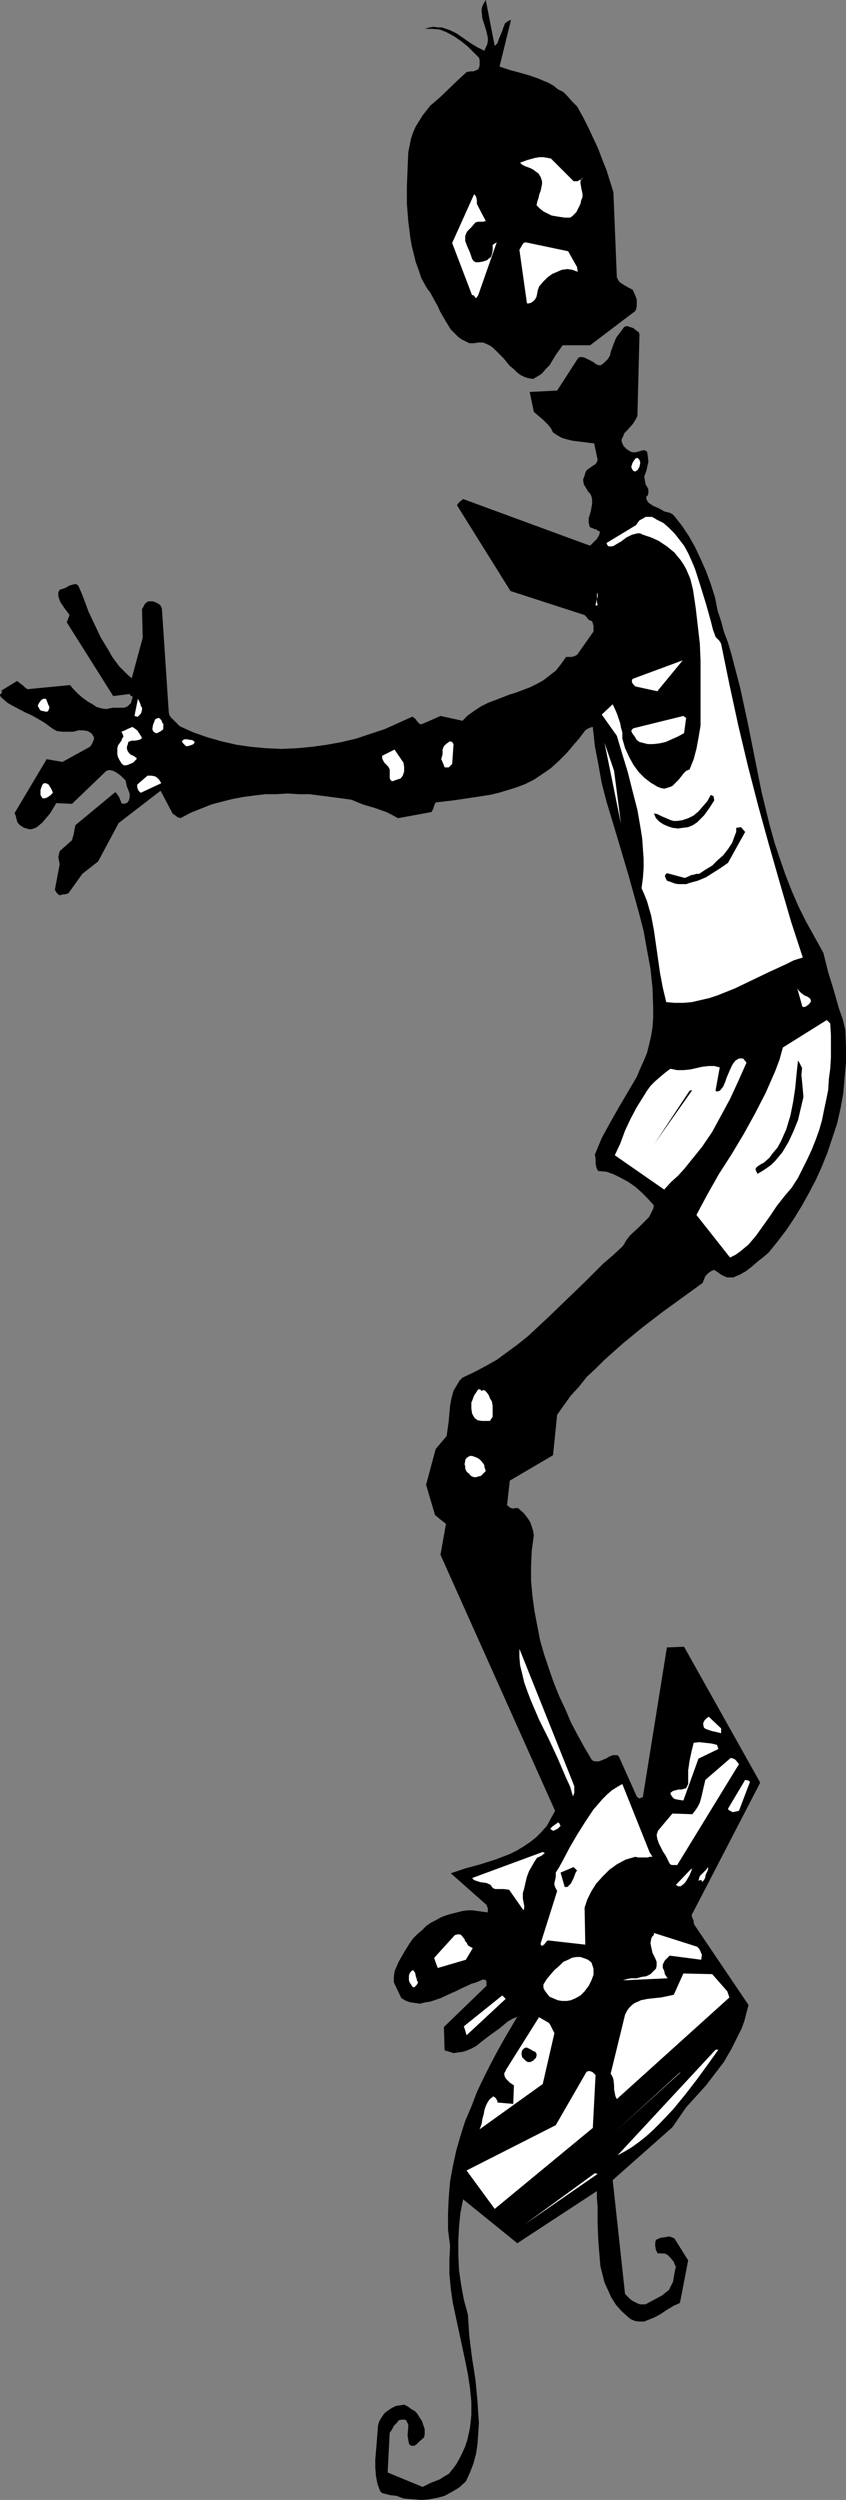
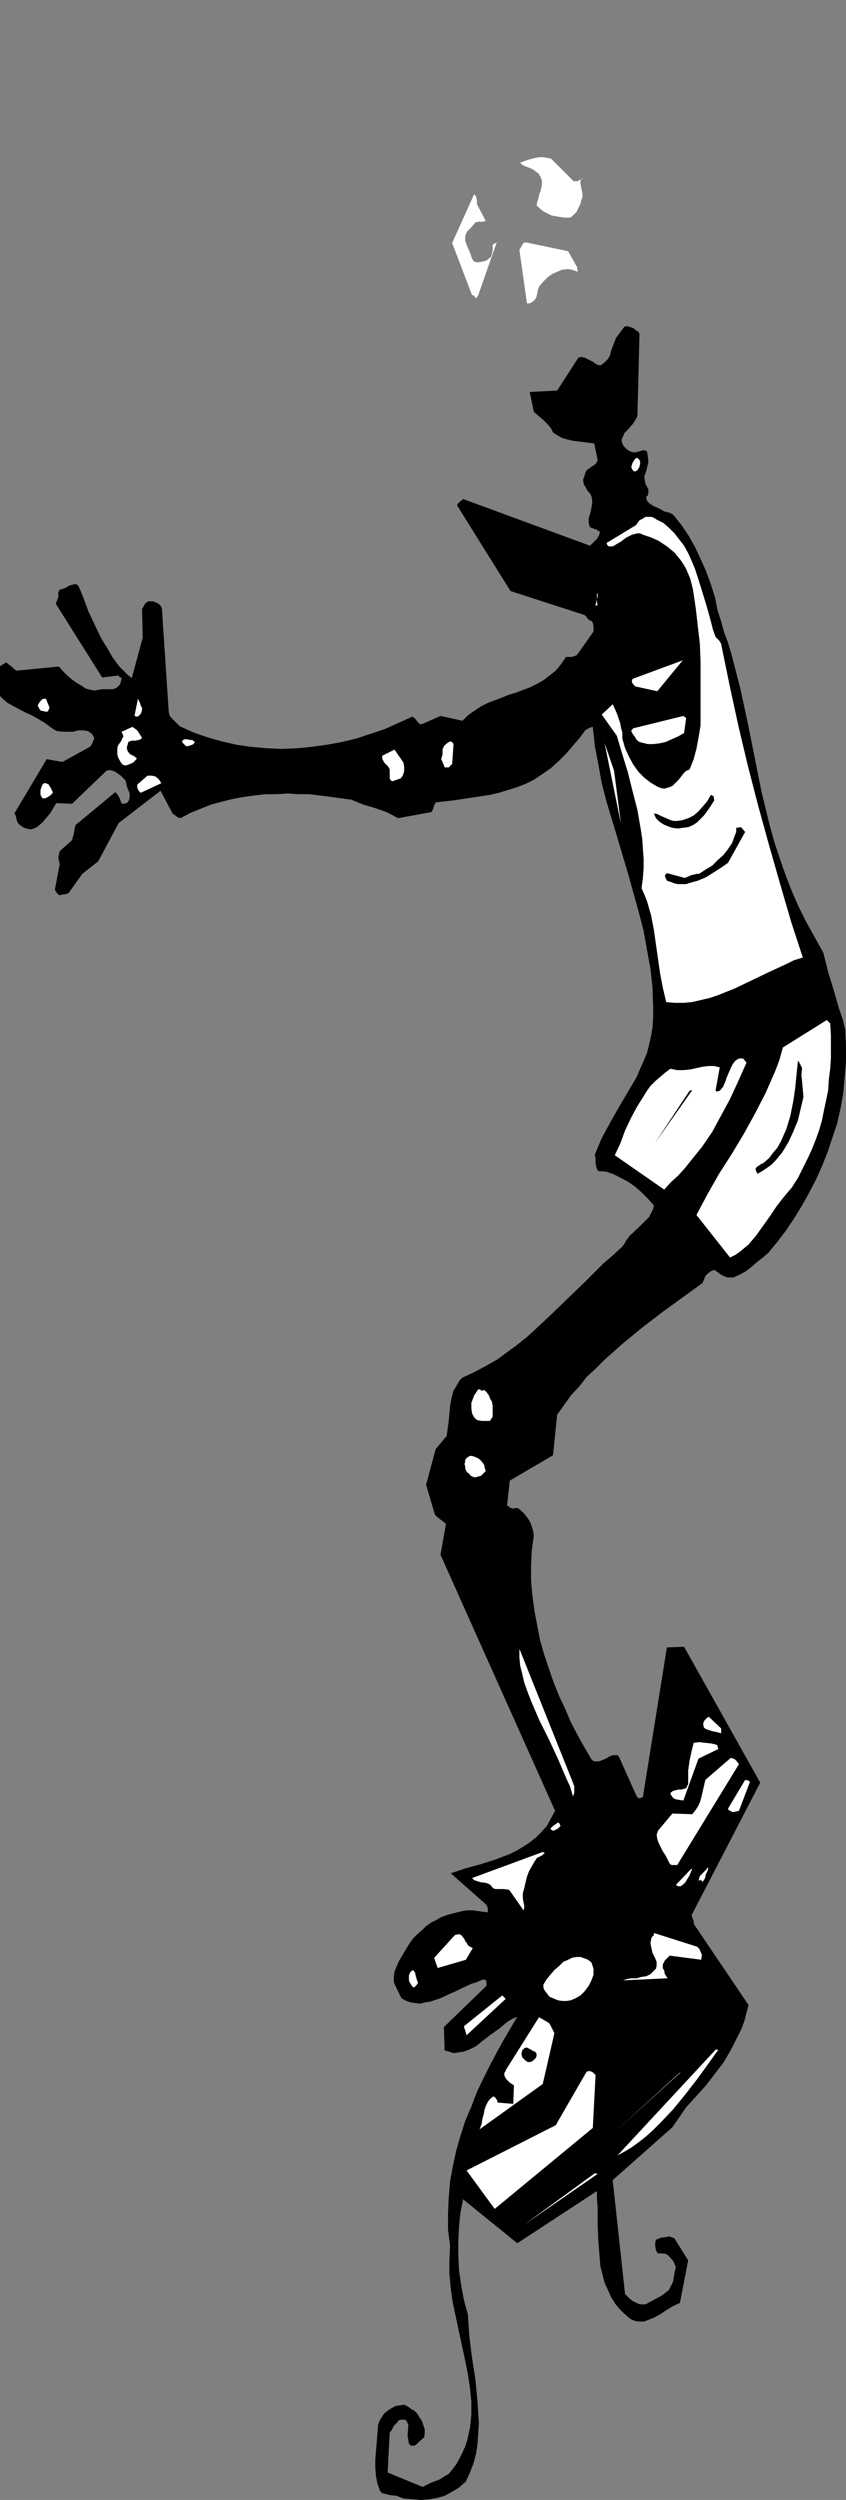
<svg xmlns="http://www.w3.org/2000/svg" xmlns:ns1="http://sodipodi.sourceforge.net/DTD/sodipodi-0.dtd" xmlns:ns2="http://www.inkscape.org/namespaces/inkscape" version="1.0" width="52.727mm" height="155.711mm" id="svg52" ns1:docname="Basketball Player - Bones.wmf">
  <rect width="100%" height="100%" fill="#808080" stroke="none" />
  <ns1:namedview id="namedview52" pagecolor="#ffffff" bordercolor="#000000" borderopacity="0.25" ns2:showpageshadow="2" ns2:pageopacity="0.0" ns2:pagecheckerboard="0" ns2:deskcolor="#d1d1d1" ns2:document-units="mm" />
  <defs id="defs1">
    <pattern id="WMFhbasepattern" patternUnits="userSpaceOnUse" width="6" height="6" x="0" y="0" />
  </defs>
-   <path style="fill:#000000;fill-opacity:1;fill-rule:evenodd;stroke:none" d="m 144.493,45.246 -0.808,-2.585 -0.808,-2.585 -0.97,-2.424 -0.97,-2.585 -1.131,-2.424 -1.131,-2.424 -1.293,-2.585 -1.455,-2.585 -1.131,-1.131 -1.131,-1.293 -0.97,-0.97 -1.293,-0.646 -0.97,-0.808 -1.131,-0.646 -2.263,-0.97 -2.263,-0.808 -2.263,-0.646 -2.424,-0.646 -2.424,-0.808 2.748,-11.15 v 0.162 l -0.485,0.162 -0.323,0.162 -0.646,0.485 -0.323,0.808 -0.323,0.97 -0.808,1.939 -0.323,0.97 -0.646,0.646 L 114.431,0 113.946,0.808 113.623,1.454 113.461,2.101 V 2.747 l 0.162,1.616 0.485,1.454 0.485,1.616 0.323,1.454 v 0.808 l -0.162,0.808 -0.323,0.646 -0.323,0.808 -1.616,-0.808 L 110.875,10.18 109.259,9.049 107.642,7.918 106.026,7.11 105.056,6.787 104.087,6.464 h -0.97 l -0.97,-0.162 -0.97,0.162 -1.131,0.323 h 0.808 0.97 l 1.778,0.162 1.616,0.646 1.778,0.97 1.616,1.131 1.455,1.131 1.455,1.454 1.293,1.293 0.162,0.485 v 0.646 0.808 l -0.323,0.808 -1.131,0.485 h -0.808 l -0.808,0.162 -2.101,1.939 -4.202,4.04 -2.263,1.939 -1.778,2.262 -0.808,1.293 -0.808,1.293 -0.647,1.454 -0.485,1.454 -0.323,1.616 -0.323,1.616 -0.162,3.878 -0.162,4.201 v 4.04 l 0.323,4.04 0.485,3.878 0.323,1.939 0.485,1.939 0.485,1.939 0.647,1.778 0.647,1.939 0.97,1.778 0.485,0.808 0.646,0.808 1.131,2.101 0.646,1.131 0.485,1.131 1.293,2.262 1.293,2.101 0.808,0.808 0.808,0.808 0.808,0.646 0.97,0.485 0.97,0.485 h 1.131 l 0.97,-0.162 h 1.131 l 0.808,0.323 0.97,0.485 0.646,0.485 0.808,0.808 1.616,1.616 1.455,1.778 0.808,0.646 0.808,0.808 0.808,0.646 0.97,0.485 0.97,0.323 1.131,0.162 1.131,-0.646 0.97,-0.646 0.808,-0.97 0.97,-0.97 1.455,-2.424 1.616,-2.262 h 6.465 l 10.021,-7.595 v 0 l 0.485,-0.323 0.323,-0.485 0.162,-0.808 v -0.646 -0.97 l -0.323,-0.808 -0.323,-0.808 -0.323,-0.646 -0.97,-0.485 -1.131,-0.646 -0.485,-0.323 -0.485,-0.323 -0.323,-0.485 -0.323,-0.646 z" id="path1" />
-   <path style="fill:#000000;fill-opacity:1;fill-rule:evenodd;stroke:none" d="m 150.635,78.695 -0.162,-0.485 -0.485,-0.323 -0.808,-0.646 -0.485,-0.162 -0.485,-0.162 -0.485,-0.162 -0.646,0.162 -0.97,1.293 -0.97,1.293 -0.646,1.616 -0.646,1.778 -0.162,0.808 -0.485,0.808 -0.808,0.808 -0.808,0.646 h -0.646 l -0.646,-0.323 -0.646,-0.485 -1.293,-0.646 -0.646,-0.323 -0.808,-0.162 -0.646,0.162 -5.01,7.756 -6.465,0.323 0.97,4.686 1.131,0.97 1.131,0.97 1.131,1.131 0.646,0.808 0.485,0.97 0.97,0.646 1.131,0.646 1.131,0.323 1.293,0.323 2.586,0.323 2.586,0.323 0.808,3.878 -0.162,0.485 -0.323,0.485 -0.97,0.646 -1.131,0.808 -0.323,0.646 -0.162,0.646 -0.323,0.808 v 0.485 l 0.162,0.808 0.323,0.485 0.646,1.131 0.485,0.485 0.323,0.646 0.162,0.808 v 0.97 l -0.323,1.778 -0.485,1.616 v 0.97 l 0.162,0.808 0.162,0.323 0.323,0.162 0.485,0.162 0.323,0.162 h 0.323 l 0.323,0.323 0.485,0.162 v 0.485 l -0.162,0.485 -0.485,0.808 -0.808,0.808 -0.808,0.808 -29.901,-10.988 -0.808,0.646 -0.323,0.323 -0.323,0.485 12.607,20.199 17.456,5.656 0.485,0.485 0.323,0.485 0.485,0.323 0.485,0.162 0.162,0.485 0.162,0.646 v 1.293 l -3.879,5.494 -0.646,0.323 -0.646,0.162 h -0.808 -0.485 l -1.131,1.616 -1.293,1.616 -1.455,1.131 -1.455,1.131 -1.455,0.808 -1.616,0.808 -3.394,1.293 -1.616,0.485 -1.616,0.646 -3.394,1.293 -1.616,0.808 -1.455,0.97 -1.616,1.131 -1.293,1.293 -5.172,-1.131 -4.041,1.778 -0.485,0.162 h -0.323 l -0.162,-0.162 -0.323,-0.323 -0.162,-0.162 -0.323,-0.485 -0.323,-0.323 -0.485,-0.323 -3.233,1.454 -3.233,1.454 -3.394,1.131 -3.394,1.131 -3.394,0.808 -3.556,0.646 -3.556,0.485 -3.394,0.323 -3.717,0.162 -3.556,-0.162 -3.556,-0.323 -3.394,-0.485 -3.556,-0.808 -3.394,-0.97 -3.233,-1.131 -3.233,-1.454 -0.647,-0.646 -0.647,-0.646 -0.808,-0.808 -0.323,-0.485 -0.162,-0.646 -1.616,-24.4 -0.162,-0.485 -0.323,-0.485 -0.485,-0.323 -0.323,-0.162 -0.808,-0.323 h -1.131 l -0.485,0.323 -0.323,0.323 -0.323,0.646 -0.323,0.485 0.162,6.787 -2.586,9.534 -0.97,-0.808 -0.97,-0.97 -0.97,-0.97 -0.97,-1.293 -0.808,-1.131 -0.808,-1.454 -1.778,-2.909 -1.455,-3.07 -1.455,-3.07 -1.131,-3.07 -0.647,-1.616 -0.647,-1.454 -0.485,-0.323 h -0.485 l -0.485,0.162 -0.647,0.162 -0.485,0.323 -0.647,0.323 -0.485,0.162 -0.647,0.162 -0.323,0.646 v 0.808 l 0.162,0.646 0.323,0.808 0.97,1.454 0.97,1.293 0.162,0.162 v 0.323 l -0.323,0.808 -0.162,0.485 -0.162,0.323 v 0.162 -0.162 -0.162 l 10.991,17.452 3.879,-0.485 0.162,0.323 0.162,0.162 h 0.323 v 0.162 0.323 l -0.162,0.485 -0.162,0.646 -0.323,0.323 -0.323,0.323 -0.162,0.162 -0.808,0.323 h -0.808 -0.808 -0.97 l -0.97,0.162 -0.647,0.162 -1.131,-0.162 -1.131,-0.323 -0.97,-0.646 -1.131,-0.646 -1.131,-0.808 -1.131,-0.97 -0.97,-0.97 -0.97,-1.131 -10.021,0.97 -0.485,-0.323 -0.485,-0.485 -0.647,-0.485 -0.808,-0.646 -3.717,2.262 0.162,0.323 -0.162,0.323 -0.162,0.162 L 0,163.53 v 0.162 l 0.162,0.323 0.323,0.323 1.293,1.131 1.455,0.808 2.748,1.454 1.455,0.646 1.455,0.808 1.616,0.97 1.778,1.293 0.485,0.323 0.647,0.323 1.293,0.162 h 1.293 1.293 l 1.131,-0.323 h 1.131 l 1.131,0.162 0.485,0.323 0.485,0.323 0.162,0.323 0.323,0.485 v 0.485 l -0.162,0.323 -0.323,0.808 -0.485,0.646 -6.465,3.555 -3.717,-0.646 -7.596,12.766 0.162,0.162 0.162,0.485 0.162,0.646 0.162,0.646 0.323,0.485 0.323,0.323 0.97,0.646 0.647,0.162 0.485,0.162 H 7.435 l 0.485,-0.162 0.485,-0.162 0.485,-0.323 1.131,-0.97 0.808,-0.97 0.97,-1.131 1.455,-2.424 3.717,0.162 8.081,-7.756 0.485,-0.162 h 0.485 l 0.647,0.162 0.647,0.323 1.131,0.808 1.131,1.131 0.323,1.454 0.323,0.808 0.323,0.808 v 0.808 l -0.162,0.808 -0.162,0.162 -0.162,0.323 -0.323,0.162 -0.485,0.162 h -0.323 l -0.323,-0.162 -0.162,-0.485 -0.162,-0.323 -0.162,-0.485 -0.323,-0.485 -0.323,-0.485 -0.323,-0.323 -9.374,7.756 -0.162,0.646 -0.162,0.97 -0.162,0.808 -0.162,0.485 -0.162,0.646 -2.909,2.585 -0.162,0.646 -0.162,0.808 0.162,0.808 0.162,0.808 -1.131,5.979 0.323,0.646 0.323,0.323 0.323,0.323 h 0.485 l 0.323,-0.162 h 0.485 l 0.647,-0.162 0.323,-0.162 3.233,-4.525 3.717,-2.909 4.849,-9.049 9.859,-7.595 2.909,5.494 h 0.162 l 0.162,0.162 0.485,0.323 0.323,0.323 h 0.323 l 0.323,0.162 2.424,-1.293 2.424,-0.97 2.424,-0.97 2.424,-0.646 2.586,-0.646 2.586,-0.485 2.424,-0.323 2.748,-0.323 h 2.586 l 2.586,-0.162 2.586,0.162 h 2.586 l 5.01,0.646 4.849,0.646 2.748,1.131 2.748,0.808 2.748,0.97 1.293,0.646 1.455,0.808 7.92,-1.454 0.323,-0.646 0.162,-0.485 0.162,-0.485 0.323,-0.646 4.202,-0.485 4.364,-0.646 4.202,-0.646 2.101,-0.485 2.101,-0.646 2.101,-0.646 2.101,-0.808 1.94,-0.97 1.94,-1.293 2.101,-1.454 1.778,-1.616 1.94,-1.939 1.778,-2.101 1.131,-1.293 0.97,-1.293 0.485,-0.646 0.485,-0.323 0.646,-0.323 0.646,-0.162 0.485,4.525 0.808,4.201 0.808,4.525 1.131,4.363 2.586,8.564 1.293,4.363 1.293,4.363 2.424,8.726 1.131,4.363 0.808,4.525 0.808,4.363 0.485,4.525 0.162,4.686 v 2.262 l -0.162,2.424 -0.323,1.939 -0.485,2.101 -0.485,1.939 -0.808,1.939 -0.808,1.778 -0.808,1.939 -2.101,3.555 -2.101,3.555 -2.101,3.717 -1.94,3.555 -0.808,1.939 -0.808,1.939 0.162,0.97 v 0.97 l 0.162,0.97 0.162,0.485 0.323,0.485 1.94,0.162 1.778,0.646 1.616,0.808 1.778,0.97 1.616,1.131 1.455,1.293 1.455,1.454 1.455,1.616 -0.162,0.808 -0.323,0.646 -0.646,1.293 -1.131,1.131 -1.131,1.131 -2.263,2.101 -0.97,1.293 -0.323,0.646 -0.485,0.646 -2.263,2.101 -2.263,1.939 -4.364,4.363 -4.526,4.363 -4.364,4.201 -4.526,4.201 -2.424,1.939 -2.424,1.778 -2.424,1.778 -2.586,1.454 -2.748,1.454 -2.748,1.293 -0.646,0.646 -0.485,0.808 -0.97,1.616 -0.485,1.778 -0.323,1.778 -0.323,3.555 -0.485,3.555 -2.586,3.07 -2.263,8.403 2.101,7.11 1.131,0.97 0.646,0.485 0.808,0.646 -1.293,7.272 26.991,60.273 -0.97,1.778 -0.97,1.778 -1.293,1.454 -1.293,1.293 -1.455,1.131 -1.455,0.97 -1.616,0.97 -1.616,0.808 -3.394,1.293 -3.556,1.131 -3.556,0.97 -3.394,1.131 8.405,7.433 0.323,0.808 v 0.97 l -1.293,-0.162 -1.131,-0.162 -1.131,-0.162 h -1.293 l -1.131,0.162 -1.293,0.323 -1.293,0.323 -1.131,0.323 -1.293,0.485 -1.131,0.646 -1.293,0.646 -1.131,0.808 -0.97,0.97 -1.131,0.97 -0.97,0.97 -0.808,1.131 -1.293,2.101 -1.293,2.262 -0.485,1.131 -0.485,1.131 -0.162,1.293 v 1.293 l 1.778,3.717 1.131,0.646 0.97,0.323 1.131,0.162 1.131,0.162 1.293,-0.323 1.131,-0.162 2.424,-0.808 2.424,-1.131 1.131,-0.485 1.293,-0.646 2.424,-1.131 1.131,-0.323 1.131,-0.485 0.323,-0.162 h 0.323 0.323 l 0.162,0.162 0.162,0.162 v 0.323 0.808 l -10.021,9.695 0.162,5.494 1.131,0.323 0.97,0.323 1.131,-0.162 1.131,-0.162 0.97,-0.323 1.131,-0.485 1.131,-0.646 0.97,-0.808 2.101,-1.616 2.263,-1.616 1.94,-1.616 1.131,-0.646 1.131,-0.485 -1.616,2.747 -1.616,2.747 -1.616,2.909 -1.616,3.07 -1.616,3.232 -1.455,3.07 -1.293,3.393 -1.455,3.393 -1.131,3.555 -0.97,3.393 -0.808,3.717 -0.646,3.555 -0.323,3.878 -0.162,3.717 v 3.717 l 0.485,3.878 -0.162,3.232 v 3.393 l 0.323,3.393 0.485,3.393 1.455,6.787 1.455,6.787 0.646,3.232 0.485,3.232 0.323,3.232 v 3.07 l -0.162,1.616 -0.162,1.454 -0.323,1.454 -0.323,1.454 -0.485,1.454 -0.646,1.454 -0.646,1.293 -0.808,1.454 -0.485,0.646 -0.485,0.646 -0.808,0.97 -1.131,0.646 -0.97,0.646 -2.101,0.808 -0.97,0.485 -0.97,0.485 -8.243,-3.393 0.485,-9.372 0.485,-0.646 0.485,-0.97 0.808,-0.808 0.323,-0.485 0.647,-0.162 h 0.485 0.323 l 0.323,0.162 0.162,0.323 0.323,0.646 v 0.646 l -0.162,1.939 0.162,0.97 0.162,0.97 0.485,0.485 h 0.485 0.323 l 0.485,-0.323 0.808,-0.808 0.97,-0.808 0.162,-0.808 v -1.131 l -0.323,-0.97 -0.323,-0.97 -0.647,-0.97 -0.485,-0.808 -0.647,-0.646 -0.647,-0.323 -0.646,-0.485 -0.485,-0.323 -0.485,-0.162 v -0.162 l -0.97,0.162 -1.131,0.162 -0.97,0.485 -0.97,0.646 -0.808,0.646 -0.647,0.97 -0.485,0.808 -0.323,0.97 -0.323,4.201 -0.162,1.939 -0.162,1.939 v 1.939 l 0.162,1.939 0.323,1.778 0.646,1.778 0.485,0.485 0.647,0.162 1.293,0.323 1.455,0.162 0.808,0.323 0.97,0.323 2.101,0.162 1.94,0.162 1.939,-0.162 1.778,-0.323 1.778,-0.485 1.778,-0.97 1.616,-0.97 1.616,-1.454 0.97,-2.101 0.808,-2.101 0.646,-2.424 0.323,-2.262 0.162,-2.424 0.162,-2.424 -0.162,-2.424 -0.162,-2.585 -0.485,-5.171 -0.808,-5.171 -0.646,-5.171 -0.162,-2.424 -0.162,-2.585 -0.97,-3.555 -0.646,-3.555 -0.485,-3.393 -0.162,-3.555 v -3.393 l 0.162,-3.232 0.323,-3.232 0.646,-3.232 12.768,10.342 18.749,-12.281 v 1.778 l 0.162,1.939 v 3.878 l 0.162,4.04 0.323,4.04 0.162,1.939 0.485,1.939 0.485,1.939 0.808,1.778 0.808,1.778 1.131,1.778 1.293,1.454 1.616,1.454 0.646,0.485 0.808,0.323 0.808,0.162 h 0.808 0.646 l 0.808,-0.323 1.616,-0.646 1.455,-0.808 1.455,-0.97 1.616,-0.97 1.455,-0.646 1.94,-10.019 -3.233,-5.171 -0.323,-0.162 -0.485,-0.162 -0.485,-0.162 -0.646,0.162 -1.293,0.162 -1.131,0.485 -0.162,0.646 v 0.808 l 0.162,0.97 0.162,0.323 0.323,0.485 h 0.323 l 0.162,-0.162 0.162,0.162 h 0.162 0.323 0.485 l 0.646,0.323 0.646,0.646 0.808,0.97 0.162,0.485 0.323,0.646 -0.323,1.616 -0.162,0.97 -0.162,0.97 -0.485,0.97 -0.485,0.97 -0.808,0.646 -0.808,0.646 -2.101,1.131 -1.778,0.97 h -0.646 -0.646 l -0.485,-0.162 -0.646,-0.323 -0.646,-0.323 -0.647,-0.485 -1.131,-1.131 -2.909,-26.824 14.061,-12.443 3.232,-4.686 4.687,-5.171 2.101,-2.747 2.101,-2.747 1.778,-3.07 1.616,-3.232 0.808,-1.616 0.646,-1.778 0.485,-1.939 0.485,-1.778 -12.768,-18.906 -0.162,-0.485 v -0.485 l -0.323,-0.646 -0.162,-0.646 16.163,-31.187 -17.94,-31.995 -4.041,0.162 -5.657,35.227 -0.808,0.323 -0.323,-0.162 -0.323,-0.323 -4.202,-9.372 -0.323,-0.323 h -0.323 -0.808 l -0.808,0.323 -0.808,0.485 -0.808,0.323 -0.808,0.323 h -0.97 l -0.485,-0.162 -0.323,-0.323 -1.616,-2.747 -1.616,-2.909 -1.616,-3.07 -1.293,-3.07 -1.455,-3.07 -1.293,-3.232 -1.131,-3.232 -1.131,-3.393 -0.97,-3.393 -0.646,-3.393 -0.646,-3.393 -0.485,-3.555 -0.323,-3.555 v -3.393 l 0.162,-3.717 0.485,-3.555 -0.162,-1.131 -0.323,-0.97 -0.323,-0.97 -0.485,-0.808 -0.485,-0.646 -0.646,-0.808 -1.293,-1.131 h -0.808 l -0.323,0.162 -0.323,-0.162 h -0.323 l -0.323,-0.323 -0.485,-0.323 0.646,-5.817 10.182,-5.979 0.97,-9.534 1.616,-2.262 1.616,-2.262 1.94,-2.101 1.778,-2.262 2.101,-1.939 2.101,-2.101 4.364,-3.878 4.526,-3.717 4.849,-3.717 4.687,-3.393 4.687,-3.393 0.323,-0.808 0.323,-0.808 0.646,-0.646 0.646,-0.485 0.323,-0.162 0.485,-0.162 0.485,0.323 0.485,0.323 0.646,0.485 0.646,0.323 0.808,0.323 h 0.646 0.808 l 0.646,-0.323 0.808,-0.323 1.455,-0.808 1.455,-1.131 1.293,-1.131 1.455,-1.131 1.131,-0.97 2.101,-2.585 2.101,-2.747 1.94,-2.909 1.778,-2.909 1.616,-2.909 1.616,-3.07 1.455,-3.232 1.293,-3.232 1.131,-3.393 1.131,-3.393 0.808,-3.555 0.646,-3.555 0.323,-3.717 0.323,-3.555 v -3.878 l -0.162,-3.878 -0.646,-2.585 -0.808,-2.262 -1.293,-4.525 -1.293,-4.201 -1.131,-4.525 -4.041,-7.272 -1.778,-3.555 -1.616,-3.717 -1.455,-3.717 -1.293,-3.717 -1.293,-3.878 -1.131,-4.04 -1.94,-7.918 -1.616,-8.08 -1.616,-8.08 -1.778,-8.241 -2.101,-8.08 -0.808,-2.747 -0.97,-2.585 -0.646,-2.424 -0.808,-2.424 -0.646,-3.232 -0.97,-3.07 -1.131,-3.07 -1.293,-2.909 -1.293,-2.747 -1.455,-2.585 -1.616,-2.424 -1.778,-2.262 -0.485,-0.485 -0.646,-0.323 -0.646,-0.162 -0.646,-0.162 -0.808,-0.485 -0.646,-0.323 -1.131,-0.485 -0.97,-0.646 -0.323,-0.323 -0.323,-0.646 v -0.485 -0.162 l 0.323,-0.162 0.162,-0.646 v -0.323 -0.485 l -0.323,-0.646 -0.323,-0.485 -0.162,-0.808 -0.162,-1.131 0.485,-1.293 0.323,-1.454 0.162,-0.646 -0.162,-1.616 -0.162,-0.808 -0.485,-0.323 h -0.485 l -1.131,0.323 -0.646,0.162 h -0.485 l -0.646,-0.162 -0.485,-0.323 -0.323,-0.162 -0.323,-0.323 -0.485,-0.485 -0.323,-0.646 -0.162,-0.485 v -0.485 l 0.323,-0.646 0.323,-0.808 0.646,-0.646 1.293,-1.454 0.646,-0.97 0.485,-0.97 z" id="path2" />
+   <path style="fill:#000000;fill-opacity:1;fill-rule:evenodd;stroke:none" d="m 150.635,78.695 -0.162,-0.485 -0.485,-0.323 -0.808,-0.646 -0.485,-0.162 -0.485,-0.162 -0.485,-0.162 -0.646,0.162 -0.97,1.293 -0.97,1.293 -0.646,1.616 -0.646,1.778 -0.162,0.808 -0.485,0.808 -0.808,0.808 -0.808,0.646 h -0.646 l -0.646,-0.323 -0.646,-0.485 -1.293,-0.646 -0.646,-0.323 -0.808,-0.162 -0.646,0.162 -5.01,7.756 -6.465,0.323 0.97,4.686 1.131,0.97 1.131,0.97 1.131,1.131 0.646,0.808 0.485,0.97 0.97,0.646 1.131,0.646 1.131,0.323 1.293,0.323 2.586,0.323 2.586,0.323 0.808,3.878 -0.162,0.485 -0.323,0.485 -0.97,0.646 -1.131,0.808 -0.323,0.646 -0.162,0.646 -0.323,0.808 v 0.485 l 0.162,0.808 0.323,0.485 0.646,1.131 0.485,0.485 0.323,0.646 0.162,0.808 v 0.97 l -0.323,1.778 -0.485,1.616 v 0.97 l 0.162,0.808 0.162,0.323 0.323,0.162 0.485,0.162 0.323,0.162 h 0.323 l 0.323,0.323 0.485,0.162 v 0.485 l -0.162,0.485 -0.485,0.808 -0.808,0.808 -0.808,0.808 -29.901,-10.988 -0.808,0.646 -0.323,0.323 -0.323,0.485 12.607,20.199 17.456,5.656 0.485,0.485 0.323,0.485 0.485,0.323 0.485,0.162 0.162,0.485 0.162,0.646 v 1.293 l -3.879,5.494 -0.646,0.323 -0.646,0.162 h -0.808 -0.485 l -1.131,1.616 -1.293,1.616 -1.455,1.131 -1.455,1.131 -1.455,0.808 -1.616,0.808 -3.394,1.293 -1.616,0.485 -1.616,0.646 -3.394,1.293 -1.616,0.808 -1.455,0.97 -1.616,1.131 -1.293,1.293 -5.172,-1.131 -4.041,1.778 -0.485,0.162 h -0.323 l -0.162,-0.162 -0.323,-0.323 -0.162,-0.162 -0.323,-0.485 -0.323,-0.323 -0.485,-0.323 -3.233,1.454 -3.233,1.454 -3.394,1.131 -3.394,1.131 -3.394,0.808 -3.556,0.646 -3.556,0.485 -3.394,0.323 -3.717,0.162 -3.556,-0.162 -3.556,-0.323 -3.394,-0.485 -3.556,-0.808 -3.394,-0.97 -3.233,-1.131 -3.233,-1.454 -0.647,-0.646 -0.647,-0.646 -0.808,-0.808 -0.323,-0.485 -0.162,-0.646 -1.616,-24.4 -0.162,-0.485 -0.323,-0.485 -0.485,-0.323 -0.323,-0.162 -0.808,-0.323 h -1.131 l -0.485,0.323 -0.323,0.323 -0.323,0.646 -0.323,0.485 0.162,6.787 -2.586,9.534 -0.97,-0.808 -0.97,-0.97 -0.97,-0.97 -0.97,-1.293 -0.808,-1.131 -0.808,-1.454 -1.778,-2.909 -1.455,-3.07 -1.455,-3.07 -1.131,-3.07 -0.647,-1.616 -0.647,-1.454 -0.485,-0.323 h -0.485 l -0.485,0.162 -0.647,0.162 -0.485,0.323 -0.647,0.323 -0.485,0.162 -0.647,0.162 -0.323,0.646 v 0.808 v 0.323 l -0.323,0.808 -0.162,0.485 -0.162,0.323 v 0.162 -0.162 -0.162 l 10.991,17.452 3.879,-0.485 0.162,0.323 0.162,0.162 h 0.323 v 0.162 0.323 l -0.162,0.485 -0.162,0.646 -0.323,0.323 -0.323,0.323 -0.162,0.162 -0.808,0.323 h -0.808 -0.808 -0.97 l -0.97,0.162 -0.647,0.162 -1.131,-0.162 -1.131,-0.323 -0.97,-0.646 -1.131,-0.646 -1.131,-0.808 -1.131,-0.97 -0.97,-0.97 -0.97,-1.131 -10.021,0.97 -0.485,-0.323 -0.485,-0.485 -0.647,-0.485 -0.808,-0.646 -3.717,2.262 0.162,0.323 -0.162,0.323 -0.162,0.162 L 0,163.53 v 0.162 l 0.162,0.323 0.323,0.323 1.293,1.131 1.455,0.808 2.748,1.454 1.455,0.646 1.455,0.808 1.616,0.97 1.778,1.293 0.485,0.323 0.647,0.323 1.293,0.162 h 1.293 1.293 l 1.131,-0.323 h 1.131 l 1.131,0.162 0.485,0.323 0.485,0.323 0.162,0.323 0.323,0.485 v 0.485 l -0.162,0.323 -0.323,0.808 -0.485,0.646 -6.465,3.555 -3.717,-0.646 -7.596,12.766 0.162,0.162 0.162,0.485 0.162,0.646 0.162,0.646 0.323,0.485 0.323,0.323 0.97,0.646 0.647,0.162 0.485,0.162 H 7.435 l 0.485,-0.162 0.485,-0.162 0.485,-0.323 1.131,-0.97 0.808,-0.97 0.97,-1.131 1.455,-2.424 3.717,0.162 8.081,-7.756 0.485,-0.162 h 0.485 l 0.647,0.162 0.647,0.323 1.131,0.808 1.131,1.131 0.323,1.454 0.323,0.808 0.323,0.808 v 0.808 l -0.162,0.808 -0.162,0.162 -0.162,0.323 -0.323,0.162 -0.485,0.162 h -0.323 l -0.323,-0.162 -0.162,-0.485 -0.162,-0.323 -0.162,-0.485 -0.323,-0.485 -0.323,-0.485 -0.323,-0.323 -9.374,7.756 -0.162,0.646 -0.162,0.97 -0.162,0.808 -0.162,0.485 -0.162,0.646 -2.909,2.585 -0.162,0.646 -0.162,0.808 0.162,0.808 0.162,0.808 -1.131,5.979 0.323,0.646 0.323,0.323 0.323,0.323 h 0.485 l 0.323,-0.162 h 0.485 l 0.647,-0.162 0.323,-0.162 3.233,-4.525 3.717,-2.909 4.849,-9.049 9.859,-7.595 2.909,5.494 h 0.162 l 0.162,0.162 0.485,0.323 0.323,0.323 h 0.323 l 0.323,0.162 2.424,-1.293 2.424,-0.97 2.424,-0.97 2.424,-0.646 2.586,-0.646 2.586,-0.485 2.424,-0.323 2.748,-0.323 h 2.586 l 2.586,-0.162 2.586,0.162 h 2.586 l 5.01,0.646 4.849,0.646 2.748,1.131 2.748,0.808 2.748,0.97 1.293,0.646 1.455,0.808 7.92,-1.454 0.323,-0.646 0.162,-0.485 0.162,-0.485 0.323,-0.646 4.202,-0.485 4.364,-0.646 4.202,-0.646 2.101,-0.485 2.101,-0.646 2.101,-0.646 2.101,-0.808 1.94,-0.97 1.94,-1.293 2.101,-1.454 1.778,-1.616 1.94,-1.939 1.778,-2.101 1.131,-1.293 0.97,-1.293 0.485,-0.646 0.485,-0.323 0.646,-0.323 0.646,-0.162 0.485,4.525 0.808,4.201 0.808,4.525 1.131,4.363 2.586,8.564 1.293,4.363 1.293,4.363 2.424,8.726 1.131,4.363 0.808,4.525 0.808,4.363 0.485,4.525 0.162,4.686 v 2.262 l -0.162,2.424 -0.323,1.939 -0.485,2.101 -0.485,1.939 -0.808,1.939 -0.808,1.778 -0.808,1.939 -2.101,3.555 -2.101,3.555 -2.101,3.717 -1.94,3.555 -0.808,1.939 -0.808,1.939 0.162,0.97 v 0.97 l 0.162,0.97 0.162,0.485 0.323,0.485 1.94,0.162 1.778,0.646 1.616,0.808 1.778,0.97 1.616,1.131 1.455,1.293 1.455,1.454 1.455,1.616 -0.162,0.808 -0.323,0.646 -0.646,1.293 -1.131,1.131 -1.131,1.131 -2.263,2.101 -0.97,1.293 -0.323,0.646 -0.485,0.646 -2.263,2.101 -2.263,1.939 -4.364,4.363 -4.526,4.363 -4.364,4.201 -4.526,4.201 -2.424,1.939 -2.424,1.778 -2.424,1.778 -2.586,1.454 -2.748,1.454 -2.748,1.293 -0.646,0.646 -0.485,0.808 -0.97,1.616 -0.485,1.778 -0.323,1.778 -0.323,3.555 -0.485,3.555 -2.586,3.07 -2.263,8.403 2.101,7.11 1.131,0.97 0.646,0.485 0.808,0.646 -1.293,7.272 26.991,60.273 -0.97,1.778 -0.97,1.778 -1.293,1.454 -1.293,1.293 -1.455,1.131 -1.455,0.97 -1.616,0.97 -1.616,0.808 -3.394,1.293 -3.556,1.131 -3.556,0.97 -3.394,1.131 8.405,7.433 0.323,0.808 v 0.97 l -1.293,-0.162 -1.131,-0.162 -1.131,-0.162 h -1.293 l -1.131,0.162 -1.293,0.323 -1.293,0.323 -1.131,0.323 -1.293,0.485 -1.131,0.646 -1.293,0.646 -1.131,0.808 -0.97,0.97 -1.131,0.97 -0.97,0.97 -0.808,1.131 -1.293,2.101 -1.293,2.262 -0.485,1.131 -0.485,1.131 -0.162,1.293 v 1.293 l 1.778,3.717 1.131,0.646 0.97,0.323 1.131,0.162 1.131,0.162 1.293,-0.323 1.131,-0.162 2.424,-0.808 2.424,-1.131 1.131,-0.485 1.293,-0.646 2.424,-1.131 1.131,-0.323 1.131,-0.485 0.323,-0.162 h 0.323 0.323 l 0.162,0.162 0.162,0.162 v 0.323 0.808 l -10.021,9.695 0.162,5.494 1.131,0.323 0.97,0.323 1.131,-0.162 1.131,-0.162 0.97,-0.323 1.131,-0.485 1.131,-0.646 0.97,-0.808 2.101,-1.616 2.263,-1.616 1.94,-1.616 1.131,-0.646 1.131,-0.485 -1.616,2.747 -1.616,2.747 -1.616,2.909 -1.616,3.07 -1.616,3.232 -1.455,3.07 -1.293,3.393 -1.455,3.393 -1.131,3.555 -0.97,3.393 -0.808,3.717 -0.646,3.555 -0.323,3.878 -0.162,3.717 v 3.717 l 0.485,3.878 -0.162,3.232 v 3.393 l 0.323,3.393 0.485,3.393 1.455,6.787 1.455,6.787 0.646,3.232 0.485,3.232 0.323,3.232 v 3.07 l -0.162,1.616 -0.162,1.454 -0.323,1.454 -0.323,1.454 -0.485,1.454 -0.646,1.454 -0.646,1.293 -0.808,1.454 -0.485,0.646 -0.485,0.646 -0.808,0.97 -1.131,0.646 -0.97,0.646 -2.101,0.808 -0.97,0.485 -0.97,0.485 -8.243,-3.393 0.485,-9.372 0.485,-0.646 0.485,-0.97 0.808,-0.808 0.323,-0.485 0.647,-0.162 h 0.485 0.323 l 0.323,0.162 0.162,0.323 0.323,0.646 v 0.646 l -0.162,1.939 0.162,0.97 0.162,0.97 0.485,0.485 h 0.485 0.323 l 0.485,-0.323 0.808,-0.808 0.97,-0.808 0.162,-0.808 v -1.131 l -0.323,-0.97 -0.323,-0.97 -0.647,-0.97 -0.485,-0.808 -0.647,-0.646 -0.647,-0.323 -0.646,-0.485 -0.485,-0.323 -0.485,-0.162 v -0.162 l -0.97,0.162 -1.131,0.162 -0.97,0.485 -0.97,0.646 -0.808,0.646 -0.647,0.97 -0.485,0.808 -0.323,0.97 -0.323,4.201 -0.162,1.939 -0.162,1.939 v 1.939 l 0.162,1.939 0.323,1.778 0.646,1.778 0.485,0.485 0.647,0.162 1.293,0.323 1.455,0.162 0.808,0.323 0.97,0.323 2.101,0.162 1.94,0.162 1.939,-0.162 1.778,-0.323 1.778,-0.485 1.778,-0.97 1.616,-0.97 1.616,-1.454 0.97,-2.101 0.808,-2.101 0.646,-2.424 0.323,-2.262 0.162,-2.424 0.162,-2.424 -0.162,-2.424 -0.162,-2.585 -0.485,-5.171 -0.808,-5.171 -0.646,-5.171 -0.162,-2.424 -0.162,-2.585 -0.97,-3.555 -0.646,-3.555 -0.485,-3.393 -0.162,-3.555 v -3.393 l 0.162,-3.232 0.323,-3.232 0.646,-3.232 12.768,10.342 18.749,-12.281 v 1.778 l 0.162,1.939 v 3.878 l 0.162,4.04 0.323,4.04 0.162,1.939 0.485,1.939 0.485,1.939 0.808,1.778 0.808,1.778 1.131,1.778 1.293,1.454 1.616,1.454 0.646,0.485 0.808,0.323 0.808,0.162 h 0.808 0.646 l 0.808,-0.323 1.616,-0.646 1.455,-0.808 1.455,-0.97 1.616,-0.97 1.455,-0.646 1.94,-10.019 -3.233,-5.171 -0.323,-0.162 -0.485,-0.162 -0.485,-0.162 -0.646,0.162 -1.293,0.162 -1.131,0.485 -0.162,0.646 v 0.808 l 0.162,0.97 0.162,0.323 0.323,0.485 h 0.323 l 0.162,-0.162 0.162,0.162 h 0.162 0.323 0.485 l 0.646,0.323 0.646,0.646 0.808,0.97 0.162,0.485 0.323,0.646 -0.323,1.616 -0.162,0.97 -0.162,0.97 -0.485,0.97 -0.485,0.97 -0.808,0.646 -0.808,0.646 -2.101,1.131 -1.778,0.97 h -0.646 -0.646 l -0.485,-0.162 -0.646,-0.323 -0.646,-0.323 -0.647,-0.485 -1.131,-1.131 -2.909,-26.824 14.061,-12.443 3.232,-4.686 4.687,-5.171 2.101,-2.747 2.101,-2.747 1.778,-3.07 1.616,-3.232 0.808,-1.616 0.646,-1.778 0.485,-1.939 0.485,-1.778 -12.768,-18.906 -0.162,-0.485 v -0.485 l -0.323,-0.646 -0.162,-0.646 16.163,-31.187 -17.94,-31.995 -4.041,0.162 -5.657,35.227 -0.808,0.323 -0.323,-0.162 -0.323,-0.323 -4.202,-9.372 -0.323,-0.323 h -0.323 -0.808 l -0.808,0.323 -0.808,0.485 -0.808,0.323 -0.808,0.323 h -0.97 l -0.485,-0.162 -0.323,-0.323 -1.616,-2.747 -1.616,-2.909 -1.616,-3.07 -1.293,-3.07 -1.455,-3.07 -1.293,-3.232 -1.131,-3.232 -1.131,-3.393 -0.97,-3.393 -0.646,-3.393 -0.646,-3.393 -0.485,-3.555 -0.323,-3.555 v -3.393 l 0.162,-3.717 0.485,-3.555 -0.162,-1.131 -0.323,-0.97 -0.323,-0.97 -0.485,-0.808 -0.485,-0.646 -0.646,-0.808 -1.293,-1.131 h -0.808 l -0.323,0.162 -0.323,-0.162 h -0.323 l -0.323,-0.323 -0.485,-0.323 0.646,-5.817 10.182,-5.979 0.97,-9.534 1.616,-2.262 1.616,-2.262 1.94,-2.101 1.778,-2.262 2.101,-1.939 2.101,-2.101 4.364,-3.878 4.526,-3.717 4.849,-3.717 4.687,-3.393 4.687,-3.393 0.323,-0.808 0.323,-0.808 0.646,-0.646 0.646,-0.485 0.323,-0.162 0.485,-0.162 0.485,0.323 0.485,0.323 0.646,0.485 0.646,0.323 0.808,0.323 h 0.646 0.808 l 0.646,-0.323 0.808,-0.323 1.455,-0.808 1.455,-1.131 1.293,-1.131 1.455,-1.131 1.131,-0.97 2.101,-2.585 2.101,-2.747 1.94,-2.909 1.778,-2.909 1.616,-2.909 1.616,-3.07 1.455,-3.232 1.293,-3.232 1.131,-3.393 1.131,-3.393 0.808,-3.555 0.646,-3.555 0.323,-3.717 0.323,-3.555 v -3.878 l -0.162,-3.878 -0.646,-2.585 -0.808,-2.262 -1.293,-4.525 -1.293,-4.201 -1.131,-4.525 -4.041,-7.272 -1.778,-3.555 -1.616,-3.717 -1.455,-3.717 -1.293,-3.717 -1.293,-3.878 -1.131,-4.04 -1.94,-7.918 -1.616,-8.08 -1.616,-8.08 -1.778,-8.241 -2.101,-8.08 -0.808,-2.747 -0.97,-2.585 -0.646,-2.424 -0.808,-2.424 -0.646,-3.232 -0.97,-3.07 -1.131,-3.07 -1.293,-2.909 -1.293,-2.747 -1.455,-2.585 -1.616,-2.424 -1.778,-2.262 -0.485,-0.485 -0.646,-0.323 -0.646,-0.162 -0.646,-0.162 -0.808,-0.485 -0.646,-0.323 -1.131,-0.485 -0.97,-0.646 -0.323,-0.323 -0.323,-0.646 v -0.485 -0.162 l 0.323,-0.162 0.162,-0.646 v -0.323 -0.485 l -0.323,-0.646 -0.323,-0.485 -0.162,-0.808 -0.162,-1.131 0.485,-1.293 0.323,-1.454 0.162,-0.646 -0.162,-1.616 -0.162,-0.808 -0.485,-0.323 h -0.485 l -1.131,0.323 -0.646,0.162 h -0.485 l -0.646,-0.162 -0.485,-0.323 -0.323,-0.162 -0.323,-0.323 -0.485,-0.485 -0.323,-0.646 -0.162,-0.485 v -0.485 l 0.323,-0.646 0.323,-0.808 0.646,-0.646 1.293,-1.454 0.646,-0.97 0.485,-0.97 z" id="path2" />
  <path style="fill:#ffffff;fill-opacity:1;fill-rule:evenodd;stroke:none" d="m 136.897,42.337 h -0.323 l -0.485,0.323 h -0.485 -0.485 l -5.334,-5.333 -0.808,-0.162 -0.97,-0.162 h -0.97 l -0.97,0.162 -1.778,0.485 -1.778,0.646 0.485,0.485 0.646,0.323 1.293,0.485 0.647,0.323 0.646,0.485 0.646,0.485 0.485,0.808 0.323,0.97 v 0.646 l -0.162,0.808 -0.162,0.808 -0.323,0.808 -0.162,0.808 -0.323,0.97 -0.162,0.808 0.808,0.808 0.808,0.646 0.97,0.485 0.97,0.485 0.97,0.162 0.97,0.162 1.131,0.162 h 1.293 l 0.485,-0.323 0.485,-0.485 0.485,-0.485 0.323,-0.646 0.646,-1.293 0.162,-0.808 0.323,-0.808 v -0.808 l -0.162,-0.646 -0.162,-0.808 -0.162,-0.97 v 0 -0.485 l 0.162,-0.485 0.485,-0.485 z" id="path3" />
  <path style="fill:#ffffff;fill-opacity:1;fill-rule:evenodd;stroke:none" d="m 169.868,151.572 -0.162,-0.323 -0.323,-0.485 -0.808,-0.808 -0.646,-1.778 -0.485,-1.939 -1.131,-4.04 -1.293,-4.201 -1.293,-4.04 -0.808,-1.939 -0.808,-1.778 -0.97,-1.778 -1.131,-1.454 -1.131,-1.454 -1.293,-1.293 -1.293,-1.131 -1.616,-0.808 -0.485,-0.323 -0.646,-0.323 h -0.808 -0.647 l -0.808,0.485 -0.646,0.323 -0.485,0.646 -0.323,0.485 -6.95,4.201 0.162,0.485 0.323,0.323 h 0.323 0.485 l 0.485,-0.162 0.485,-0.323 1.131,-0.646 1.293,-0.97 1.293,-0.646 0.646,-0.162 0.646,-0.162 h 0.646 l 0.646,0.323 1.94,0.646 1.778,0.808 1.94,1.293 1.778,1.454 0.647,0.808 0.808,0.97 0.646,0.97 0.646,1.131 0.485,1.131 0.485,1.131 0.323,1.293 0.323,1.293 0.646,4.363 0.485,4.201 0.485,4.201 0.162,4.04 v 4.04 3.878 3.717 3.555 l -0.485,2.909 -0.485,2.585 -0.646,2.424 -0.97,2.424 -0.808,0.323 -0.646,0.646 -0.485,0.646 -0.646,0.808 -0.646,0.646 -0.808,0.808 -0.808,0.323 -1.131,0.323 -0.808,-0.162 -0.808,-0.323 -1.616,-0.97 -1.455,-1.131 -1.293,-1.293 -1.293,-1.778 -0.97,-1.778 -0.97,-2.101 -0.646,-2.262 v -1.454 l -0.323,-1.131 -0.162,-0.97 -0.323,-0.97 -0.323,-0.97 -0.323,-0.808 -0.808,-1.778 -2.586,2.424 3.556,5.009 1.293,4.363 1.293,4.201 1.131,4.525 1.131,4.363 0.808,4.686 0.323,2.101 0.162,2.424 0.162,2.262 v 2.262 l -0.162,2.262 -0.323,2.424 0.646,1.454 0.647,1.616 0.97,3.393 0.646,3.393 0.485,3.393 0.97,6.787 0.647,3.393 0.808,3.393 1.94,0.162 h 2.101 l 1.94,-0.162 2.101,-0.485 2.101,-0.485 1.94,-0.646 4.041,-1.616 4.041,-1.939 4.041,-1.939 3.879,-1.778 1.94,-0.97 2.101,-0.646 -2.748,-8.403 -2.586,-8.888 -2.586,-9.049 -2.586,-9.372 -2.424,-9.372 -2.263,-9.534 -2.101,-9.695 z" id="path4" />
  <path style="fill:#ffffff;fill-opacity:1;fill-rule:evenodd;stroke:none" d="m 194.758,240.124 -10.344,6.464 -0.808,2.909 -0.97,2.585 -1.131,2.585 -1.131,2.585 -2.586,5.009 -2.586,4.686 -2.909,4.848 -2.909,4.525 -2.748,4.848 -2.586,4.848 7.92,10.019 1.293,-0.646 1.131,-0.808 0.97,-0.808 0.97,-0.808 1.778,-2.101 1.616,-2.262 1.616,-2.262 1.616,-2.424 1.778,-2.262 1.778,-2.101 1.455,-2.262 1.131,-2.262 1.131,-2.262 0.97,-2.101 0.97,-2.424 0.808,-2.262 0.646,-2.262 0.485,-2.424 0.485,-2.262 0.485,-2.424 0.162,-2.585 0.323,-2.424 0.162,-2.585 v -2.585 -2.747 l -0.162,-2.747 v 0 z" id="path5" />
-   <path style="fill:#ffffff;fill-opacity:1;fill-rule:evenodd;stroke:none" d="m 190.879,235.115 -0.646,-0.485 -0.808,-0.323 -0.808,-0.646 -0.485,-0.485 -0.323,-0.485 1.131,4.04 0.162,0.323 h 0.162 0.323 l 0.323,-0.162 0.646,-0.485 0.485,-0.646 z" id="path6" />
  <path style="fill:#ffffff;fill-opacity:1;fill-rule:evenodd;stroke:none" d="m 150.635,108.266 -0.485,-0.485 -0.485,0.162 -0.323,0.485 -0.323,0.485 -0.162,0.485 -0.162,0.485 0.162,0.485 0.323,0.485 0.485,0.162 0.162,-0.162 0.323,-0.162 0.485,-0.808 0.162,-0.808 v -0.323 z" id="path7" />
  <path style="fill:#ffffff;fill-opacity:1;fill-rule:evenodd;stroke:none" d="m 135.927,62.859 -2.101,-3.717 -10.021,-2.101 -0.485,0.162 -0.323,0.485 -0.646,1.131 1.778,12.604 h 0.485 l 0.485,-0.162 0.485,-0.323 0.485,-0.485 0.323,-0.646 0.162,-0.808 0.162,-0.808 0.323,-0.808 0.97,-1.131 0.97,-0.97 1.131,-0.808 1.131,-0.485 1.131,-0.485 1.293,-0.162 1.131,0.162 1.293,0.485 z" id="path8" />
  <path style="fill:#000000;fill-opacity:1;fill-rule:evenodd;stroke:none" d="m 174.555,194.717 -1.131,0.162 v 0.97 l -0.323,0.808 -0.647,1.778 -0.97,1.454 -1.131,1.454 -1.293,1.131 -1.293,1.293 -1.616,0.97 -1.455,0.97 h -0.646 l -0.485,0.162 -0.808,0.162 -0.646,0.323 -0.808,0.323 -4.202,-1.131 -0.162,0.162 -0.162,0.162 -0.162,0.323 0.162,0.485 0.323,0.646 0.97,0.323 0.808,0.323 0.808,0.162 h 0.97 0.97 l 0.97,-0.323 1.778,-0.485 1.94,-0.808 1.778,-1.131 1.778,-1.131 1.616,-1.131 4.041,-7.272 z" id="path9" />
  <path style="fill:#ffffff;fill-opacity:1;fill-rule:evenodd;stroke:none" d="m 160.817,155.451 -11.799,4.363 -0.162,0.323 v 0.485 l 0.323,0.485 0.485,0.485 5.172,1.131 z" id="path10" />
  <path style="fill:#000000;fill-opacity:1;fill-rule:evenodd;stroke:none" d="m 188.94,251.436 -0.162,-0.323 -0.162,-0.323 -0.323,-0.646 -0.323,-0.485 -0.323,3.07 -0.323,3.393 -0.485,3.232 -0.646,3.232 -0.485,1.616 -0.485,1.616 -0.646,1.454 -0.646,1.454 -0.808,1.454 -0.97,1.131 -0.97,1.293 -1.293,1.131 -0.647,0.323 -0.485,0.323 -0.485,0.323 -0.323,0.485 0.162,0.485 0.162,0.323 0.162,0.323 1.131,-0.646 0.97,-0.646 1.131,-0.808 0.97,-0.97 0.808,-0.97 0.808,-0.97 1.455,-2.424 1.131,-2.424 1.131,-2.747 0.646,-2.747 0.646,-2.747 -0.162,-1.778 -0.162,-1.778 -0.162,-1.616 z" id="path11" />
  <path style="fill:#000000;fill-opacity:1;fill-rule:evenodd;stroke:none" d="m 168.09,187.446 -0.646,-0.323 -0.808,1.454 -0.97,1.131 -1.131,1.293 -1.131,0.97 -1.293,0.646 -1.455,0.485 -1.293,0.162 h -0.646 l -0.646,-0.162 -1.131,-0.485 -1.131,-0.485 -0.97,-0.485 -0.808,-0.162 0.485,1.131 0.808,0.808 0.97,0.646 1.131,0.485 0.97,0.323 1.293,0.162 1.131,-0.162 1.293,-0.162 1.131,-0.485 0.97,-0.646 0.808,-0.808 0.808,-0.808 1.293,-1.778 1.131,-1.778 z" id="path12" />
  <path style="fill:#ffffff;fill-opacity:1;fill-rule:evenodd;stroke:none" d="m 161.625,169.024 -0.646,-0.485 -11.799,2.909 -0.323,0.323 -0.162,0.323 0.162,0.323 0.162,0.323 0.485,0.646 0.485,0.808 0.646,0.485 0.646,0.162 1.293,0.323 h 1.293 l 1.455,-0.162 1.455,-0.323 1.455,-0.646 1.455,-0.646 1.455,-0.808 z" id="path13" />
  <path style="fill:#ffffff;fill-opacity:1;fill-rule:evenodd;stroke:none" d="m 116.209,57.526 -0.162,0.162 v 0.323 0.97 l -0.162,0.808 -0.162,0.485 -0.162,0.323 -0.485,0.323 -0.323,0.323 -0.97,0.323 -0.97,0.162 h -0.808 l -0.485,-0.323 -0.323,-0.485 -0.485,-1.454 -0.646,-1.454 -0.485,-1.293 v -0.646 -0.485 l 0.162,-0.485 0.323,-0.646 0.97,-0.97 0.97,-1.131 0.646,-0.162 h 0.485 0.646 l 0.646,-0.162 -1.778,-3.393 -0.323,-0.646 v -0.808 l -0.162,-0.808 -0.162,-0.323 -0.323,-0.323 -5.172,11.473 4.687,12.281 h 0.323 l 0.162,0.162 0.162,0.162 v 0.162 l 0.162,0.162 h 0.162 l 0.162,-0.162 0.323,-0.485 4.364,-12.443 z" id="path14" />
  <path style="fill:#ffffff;fill-opacity:1;fill-rule:evenodd;stroke:none" d="m 175.04,249.173 h -0.97 l -0.808,0.485 -0.646,0.808 -0.485,0.97 -0.485,1.131 -0.485,1.131 -0.323,0.97 -0.485,1.131 -0.646,0.808 -0.162,0.162 -0.485,0.162 h -0.323 l -0.162,-0.162 v -0.162 l 0.97,-5.333 -1.293,-0.323 h -1.293 l -1.455,0.162 -1.455,0.323 -1.455,0.323 -1.616,0.162 h -1.455 l -1.616,-0.323 -1.293,0.97 -1.131,0.97 -1.131,0.97 -1.131,1.131 -0.808,1.131 -0.808,1.293 -1.616,2.585 -1.455,2.747 -1.293,2.747 -1.131,3.07 -1.293,2.747 11.637,8.08 1.616,-1.778 1.616,-1.454 1.616,-1.778 1.293,-1.616 2.748,-3.393 2.424,-3.555 2.101,-3.878 2.101,-3.878 1.94,-4.201 1.94,-4.363 z" id="path15" />
  <path style="fill:#ffffff;fill-opacity:1;fill-rule:evenodd;stroke:none" d="m 140.614,139.776 v 1.293 0.646 l 0.162,0.808 h -0.162 -0.162 -0.162 v -0.162 l 0.162,-0.646 0.162,-0.646 0.162,-0.646 v -0.485 -0.162 -0.162 0 z" id="path16" />
  <path style="fill:#ffffff;fill-opacity:1;fill-rule:evenodd;stroke:none" d="m 144.655,181.467 -2.263,-6.625 3.879,19.068 z" id="path17" />
  <path style="fill:#000000;fill-opacity:1;fill-rule:evenodd;stroke:none" d="m 163.08,256.607 -0.646,0.162 -8.243,12.443 z" id="path18" />
  <path style="fill:#ffffff;fill-opacity:1;fill-rule:evenodd;stroke:none" d="m 106.834,175.165 -0.323,-0.485 -0.485,-0.162 -0.323,0.162 -0.646,0.485 -0.485,0.485 -0.323,0.808 v 0.485 0.646 l -0.323,1.131 0.162,0.323 0.485,1.131 0.162,0.485 h 0.485 0.485 l 0.323,-0.323 0.485,-0.485 z" id="path19" />
  <path style="fill:#ffffff;fill-opacity:1;fill-rule:evenodd;stroke:none" d="m 176.333,419.167 -0.808,-0.162 -4.041,6.787 0.162,0.323 0.323,0.162 0.646,0.323 0.808,-0.162 0.646,-0.162 2.586,-6.787 z" id="path20" />
  <path style="fill:#ffffff;fill-opacity:1;fill-rule:evenodd;stroke:none" d="m 173.424,414.481 -0.162,-0.162 -0.162,-0.162 -0.323,-0.162 -0.647,-0.162 -5.98,5.171 -0.485,2.101 -0.485,2.101 -0.323,1.131 -0.485,0.97 -0.646,0.97 -0.646,0.808 -4.687,-0.162 -3.394,4.04 -0.323,0.97 0.162,0.97 0.323,0.97 0.485,0.97 0.485,0.97 0.646,0.97 0.485,0.97 0.485,0.97 0.162,0.162 0.323,0.162 h 0.646 0.647 l 14.546,-23.754 z" id="path21" />
  <path style="fill:#ffffff;fill-opacity:1;fill-rule:evenodd;stroke:none" d="m 169.868,406.886 -2.909,-2.747 -0.485,0.323 -0.485,0.485 -0.162,0.323 -0.162,0.323 v 0.485 l 0.162,0.646 0.485,0.323 0.485,0.162 0.97,0.323 0.808,0.162 0.646,0.162 0.646,0.162 z" id="path22" />
  <path style="fill:#ffffff;fill-opacity:1;fill-rule:evenodd;stroke:none" d="m 168.898,410.765 -1.293,-0.323 -1.455,-0.162 -1.455,-0.162 -1.293,0.162 -0.485,1.939 -0.485,2.262 -0.162,1.131 -0.162,1.131 v 1.293 1.454 0.485 l -0.162,0.323 -0.323,0.646 -0.485,0.162 -0.646,0.162 h -0.646 l -0.646,0.162 -0.647,0.162 -0.646,0.485 0.162,0.485 0.323,0.485 0.323,0.323 0.323,0.162 0.808,0.162 1.131,0.162 3.556,-9.857 4.687,-2.262 z" id="path23" />
  <path style="fill:#ffffff;fill-opacity:1;fill-rule:evenodd;stroke:none" d="m 95.036,179.528 -2.101,-3.07 -2.909,1.454 v 0.646 l 0.162,0.323 0.323,0.646 0.647,0.646 0.323,0.323 0.323,0.646 v 0.808 1.293 l 0.162,0.323 0.323,0.323 h 0.323 l 0.323,-0.162 0.485,-0.162 0.97,-0.323 0.485,-0.646 0.323,-0.97 v -1.131 z" id="path24" />
  <path style="fill:#ffffff;fill-opacity:1;fill-rule:evenodd;stroke:none" d="m 166.312,440.174 -0.162,0.162 -0.162,0.162 -0.162,0.162 -0.323,0.323 -0.646,0.646 -0.162,0.485 -0.162,0.646 0.323,-0.162 h 0.323 l 0.162,0.162 v 0.162 l 0.162,0.162 v -0.162 l 0.323,-0.323 0.162,-0.323 0.162,-0.323 v -0.323 l 0.162,-0.485 0.323,-0.646 0.162,-0.485 v -0.485 z" id="path25" />
  <path style="fill:#ffffff;fill-opacity:1;fill-rule:evenodd;stroke:none" d="m 162.595,440.174 -3.394,3.555 0.323,0.162 0.162,0.162 h 0.323 0.323 l 0.646,-0.485 0.485,-0.485 0.97,-1.616 0.323,-0.808 0.323,-0.808 z" id="path26" />
-   <path style="fill:#ffffff;fill-opacity:1;fill-rule:evenodd;stroke:none" d="m 171.323,468.776 -3.556,-4.04 -6.788,-0.162 -2.263,5.009 -1.455,0.323 -1.616,0.323 -1.616,0.162 -1.455,0.162 -1.616,0.323 -0.646,0.323 -0.808,0.323 -0.646,0.485 -0.646,0.646 -0.485,0.646 -0.485,0.97 -3.394,13.897 0.323,0.485 0.323,0.808 0.162,1.454 v 0.97 l 0.162,0.808 0.162,0.808 0.323,0.646 26.507,-23.915 z" id="path27" />
  <path style="fill:#ffffff;fill-opacity:1;fill-rule:evenodd;stroke:none" d="m 165.343,460.05 -0.162,-0.162 -0.162,-0.485 -0.323,-0.646 -0.485,-0.485 -10.182,-3.232 v 0.485 l -0.162,0.162 -0.162,0.162 -0.162,0.162 -0.162,0.485 -0.162,0.97 0.162,0.808 0.323,1.454 0.323,0.646 0.323,0.646 0.323,0.808 v 0.97 l -0.162,0.646 -0.485,0.485 -0.323,0.323 -0.485,0.485 -0.97,0.485 -1.131,0.162 -1.131,0.323 h -1.293 l -0.97,0.162 -0.97,0.323 10.506,-0.485 -0.323,-0.485 -0.323,-0.485 -0.162,-0.808 -0.323,-0.646 v -0.808 l 0.323,-0.646 0.162,-0.323 0.646,-0.646 0.485,-0.485 7.435,0.97 z" id="path28" />
  <path style="fill:#ffffff;fill-opacity:1;fill-rule:evenodd;stroke:none" d="m 169.222,482.511 h -0.646 l -23.112,24.885 1.778,-0.97 1.616,-0.97 1.778,-1.293 1.616,-1.293 1.616,-1.454 1.616,-1.616 3.071,-3.232 2.909,-3.555 2.748,-3.555 2.586,-3.555 z" id="path29" />
-   <path style="fill:#ffffff;fill-opacity:1;fill-rule:evenodd;stroke:none" d="m 153.059,436.134 -6.465,-16.159 -1.131,0.646 -1.293,0.808 -1.131,0.97 -1.131,1.131 -0.97,1.131 -1.131,1.293 -1.94,2.909 -1.94,3.07 -1.778,3.07 -1.616,3.07 -0.808,1.454 -0.808,1.293 v 0.97 l -0.162,0.808 -0.162,0.646 v 0.162 0 0.323 l 0.162,0.485 0.485,0.97 -3.879,12.281 v 0.323 l 0.162,0.162 0.162,0.162 0.162,-0.162 0.323,-0.162 0.485,-0.646 0.323,-0.323 h 0.323 l 8.566,0.97 -0.162,-8.726 0.646,-1.939 0.97,-1.939 1.131,-1.778 1.455,-1.616 1.616,-1.616 1.778,-1.293 2.101,-1.131 1.131,-0.323 1.131,-0.323 0.646,0.162 h 0.485 0.97 0.808 l 0.485,-0.162 h 0.646 z" id="path30" />
  <path style="fill:#ffffff;fill-opacity:1;fill-rule:evenodd;stroke:none" d="m 115.885,329.969 -0.485,-0.808 -0.162,-0.485 -0.162,-0.323 -0.485,-0.646 -0.323,-0.323 -0.323,-0.162 -0.485,0.162 h -0.162 l -0.162,-0.323 h -0.162 v 0 h -0.323 l -0.323,0.485 -0.323,0.485 -0.323,0.485 -0.485,1.293 -0.162,0.323 v 0.485 0.97 l 0.162,1.131 0.323,0.646 0.323,0.485 0.646,0.485 0.97,0.162 h 0.97 0.97 l 0.323,-0.485 0.323,-0.485 v -1.293 -1.293 z" id="path31" />
  <path style="fill:#ffffff;fill-opacity:1;fill-rule:evenodd;stroke:none" d="m 160.009,488.005 -15.193,13.897 15.516,-14.058 z" id="path32" />
  <path style="fill:#ffffff;fill-opacity:1;fill-rule:evenodd;stroke:none" d="m 114.107,345.32 v -0.323 l -0.162,-0.323 -0.485,-0.646 -0.485,-0.485 -0.485,-0.323 -0.808,-0.323 -0.485,-0.162 h -0.485 l -0.323,0.162 -0.485,0.323 -0.323,0.485 v 0.323 l -0.162,0.646 0.162,0.485 v 0.485 l 0.162,0.485 0.323,0.485 0.485,0.323 0.162,0.323 0.485,0.323 0.485,0.162 h 0.485 l 0.485,-0.162 0.646,-0.162 0.485,-0.485 0.646,-0.646 z" id="path33" />
  <path style="fill:#ffffff;fill-opacity:1;fill-rule:evenodd;stroke:none" d="M 134.957,419.652 122.35,388.142 v 1.939 l 0.162,1.939 0.485,1.939 0.485,2.101 0.808,2.262 0.808,2.101 1.94,4.525 2.263,4.525 2.101,4.525 1.94,4.525 0.97,2.101 0.646,2.262 0.323,-0.808 v -0.646 -0.97 l -0.162,-0.323 z" id="path34" />
  <path style="fill:#000000;fill-opacity:1;fill-rule:evenodd;stroke:none" d="m 135.119,439.528 -3.071,1.293 0.97,3.393 h 0.646 l 0.323,-0.323 0.485,-0.485 0.323,-0.646 0.323,-0.646 0.485,-1.293 0.323,-0.485 z" id="path35" />
  <path style="fill:#ffffff;fill-opacity:1;fill-rule:evenodd;stroke:none" d="m 131.725,429.186 -0.323,-0.162 -0.162,0.162 -0.485,0.323 -0.646,0.485 -0.485,0.485 0.323,0.323 0.323,0.162 h 0.162 l 0.323,-0.162 0.646,-0.323 0.647,-0.646 z" id="path36" />
  <path style="fill:#ffffff;fill-opacity:1;fill-rule:evenodd;stroke:none" d="m 139.644,462.959 -0.323,-0.97 -0.808,-0.646 -0.808,-0.323 -0.97,-0.323 h -0.97 l -0.97,0.162 -0.97,0.485 -1.131,0.485 -0.97,0.97 -1.131,0.97 -0.97,1.131 -0.808,0.97 -0.808,1.293 v 0.808 l 0.323,0.646 0.485,0.646 0.646,0.808 0.808,0.323 1.131,0.485 0.97,0.162 h 1.131 l 0.97,-0.162 1.131,-0.485 1.131,-0.646 0.97,-0.97 0.97,-1.293 0.646,-1.293 0.485,-1.293 v -0.646 -0.808 z" id="path37" />
  <path style="fill:#ffffff;fill-opacity:1;fill-rule:evenodd;stroke:none" d="m 45.255,174.195 h -0.162 -0.323 l -0.647,-0.162 h -0.647 l -0.323,0.162 -0.323,0.323 0.323,0.485 0.323,0.323 0.323,0.323 h 0.485 l 0.485,-0.162 0.485,-0.162 0.323,-0.162 0.323,-0.485 z" id="path38" />
  <path style="fill:#ffffff;fill-opacity:1;fill-rule:evenodd;stroke:none" d="m 127.846,435.973 -16.647,6.14 0.485,0.485 0.485,0.162 0.97,0.323 1.293,0.162 0.485,0.162 0.646,0.323 0.323,0.485 0.323,0.323 0.485,0.162 h 0.646 1.293 l 1.293,0.162 3.394,4.848 0.162,-0.485 v -0.646 l -0.323,-1.616 v -1.293 l 0.323,-1.131 0.323,-1.454 0.323,-1.293 0.485,-1.293 0.647,-1.131 0.646,-1.131 0.646,-0.97 h 0.162 l 0.323,-0.162 0.646,-0.323 0.323,-0.323 0.323,-0.162 -0.162,-0.162 z" id="path39" />
  <path style="fill:#ffffff;fill-opacity:1;fill-rule:evenodd;stroke:none" d="m 139.806,488.005 -0.162,-0.162 -0.323,-0.162 -0.485,-0.162 -0.647,0.162 -7.273,12.604 -21.011,10.665 6.627,9.049 23.112,-19.068 0.646,-12.443 z" id="path40" />
-   <path style="fill:#ffffff;fill-opacity:1;fill-rule:evenodd;stroke:none" d="m 38.467,170.317 h -0.162 l -0.162,-0.485 -0.162,-0.323 -0.485,-0.485 h -0.323 l -0.323,0.162 -0.323,0.162 -0.162,0.485 -0.323,0.808 -0.162,0.97 0.162,0.485 0.323,0.323 0.323,0.162 h 0.323 l 0.323,-0.162 0.323,-0.162 0.485,-0.323 0.323,-0.323 z" id="path41" />
  <path style="fill:#ffffff;fill-opacity:1;fill-rule:evenodd;stroke:none" d="m 33.133,166.116 v -0.162 l -0.162,-0.485 -0.485,-0.97 -0.808,4.04 0.485,0.162 h 0.323 l 0.323,-0.323 0.323,-0.323 0.162,-0.323 0.162,-0.646 v -0.485 z" id="path42" />
  <path style="fill:#ffffff;fill-opacity:1;fill-rule:evenodd;stroke:none" d="m 37.497,183.568 -0.485,-0.485 -0.485,-0.323 -0.808,-0.162 h -0.97 l -2.424,2.101 v 0.646 l 0.162,0.485 0.162,0.323 0.485,0.485 4.849,-2.262 z" id="path43" />
  <path style="fill:#ffffff;fill-opacity:1;fill-rule:evenodd;stroke:none" d="m 32.972,172.903 -0.323,-0.485 -0.323,-0.485 -0.647,-0.485 -0.485,-0.323 -1.131,0.485 -0.647,0.323 -0.808,0.323 0.323,0.646 0.162,0.485 -0.323,0.485 -0.162,0.485 -0.808,1.131 -0.162,0.646 v 0.646 0.808 l 0.162,0.646 0.323,0.646 0.485,0.808 0.323,0.323 0.323,0.162 h 0.485 l 0.485,-0.162 1.131,-0.485 0.808,-0.808 v -0.323 l -0.323,-0.162 -0.162,-0.162 -0.323,-0.162 -0.647,-0.323 -0.323,-0.323 -0.323,-0.485 -0.162,-0.485 v -0.485 l 0.162,-0.485 0.162,-0.646 0.323,-0.162 0.485,-0.162 h 0.808 l 0.808,-0.162 0.485,-0.162 0.323,-0.323 z" id="path44" />
  <path style="fill:#ffffff;fill-opacity:1;fill-rule:evenodd;stroke:none" d="m 140.129,511.597 -16.647,12.119 17.294,-11.958 z" id="path45" />
  <path style="fill:#ffffff;fill-opacity:1;fill-rule:evenodd;stroke:none" d="m 130.593,478.633 -0.323,-0.646 -0.323,-0.646 -0.323,-0.646 -0.323,-0.485 -1.131,-0.646 -1.131,-0.646 v -0.162 l -7.92,12.604 v 0.162 l -0.323,0.485 v 0.485 l 0.162,0.485 0.323,0.485 0.808,0.808 0.97,0.646 -0.162,4.363 -3.717,-0.323 v -0.323 l -0.162,-0.323 -0.323,-0.485 -0.485,-0.323 -0.808,0.646 -0.485,0.646 -0.485,0.97 -0.323,0.97 -0.162,0.97 -0.323,1.131 -0.162,1.131 -0.485,1.293 14.87,-10.665 z" id="path46" />
  <path style="fill:#000000;fill-opacity:1;fill-rule:evenodd;stroke:none" d="m 126.068,482.996 -0.485,-0.162 -0.485,-0.323 -0.97,-0.485 h -0.323 l -0.323,0.162 -0.162,0.162 -0.323,0.323 -0.162,0.808 0.162,0.808 0.323,0.323 0.162,0.162 0.162,0.162 0.162,0.162 0.485,0.323 h 0.646 l 0.647,-0.323 0.646,-0.646 0.162,-0.485 v -0.485 z" id="path47" />
  <path style="fill:#ffffff;fill-opacity:1;fill-rule:evenodd;stroke:none" d="m 118.31,469.745 -9.051,7.272 0.323,0.97 0.323,1.131 9.213,-8.564 z" id="path48" />
  <path style="fill:#ffffff;fill-opacity:1;fill-rule:evenodd;stroke:none" d="m 110.713,458.272 -0.485,-0.323 -0.323,-0.646 -0.323,-0.323 -0.162,-0.485 -0.646,-0.808 -0.162,-0.162 -0.323,-0.162 h -0.485 l -0.646,0.162 -4.849,5.333 v 0.162 l 0.162,0.485 0.162,0.485 0.485,1.293 6.627,-1.939 1.616,-2.747 z" id="path49" />
  <path style="fill:#ffffff;fill-opacity:1;fill-rule:evenodd;stroke:none" d="m 11.475,166.116 -0.647,-1.616 h -0.323 -0.323 l -0.485,0.323 -0.485,0.646 -0.323,0.646 0.323,0.646 0.323,0.485 0.647,0.162 0.808,0.162 0.323,-0.162 0.162,-0.323 0.162,-0.485 v -0.162 z" id="path50" />
  <path style="fill:#ffffff;fill-opacity:1;fill-rule:evenodd;stroke:none" d="m 12.284,186.153 -0.323,-0.646 -0.323,-0.485 -0.162,-0.323 -0.323,-0.162 -0.323,-0.162 h -0.485 l -0.323,0.323 -0.162,0.323 -0.323,0.97 v 0.485 0.646 l 0.162,0.323 0.323,0.485 h 0.647 l 0.647,-0.323 0.485,-0.323 0.647,-0.646 z" id="path51" />
  <path style="fill:#ffffff;fill-opacity:1;fill-rule:evenodd;stroke:none" d="m 98.268,466.352 -0.162,-0.646 -0.162,-0.485 -0.162,-0.808 -0.485,-0.646 -0.485,0.323 -0.323,0.485 -0.162,0.485 v 0.485 0.646 l 0.162,0.485 0.647,0.97 0.162,0.162 h 0.323 l 0.485,-0.485 0.323,-0.485 v -0.323 z" id="path52" />
</svg>